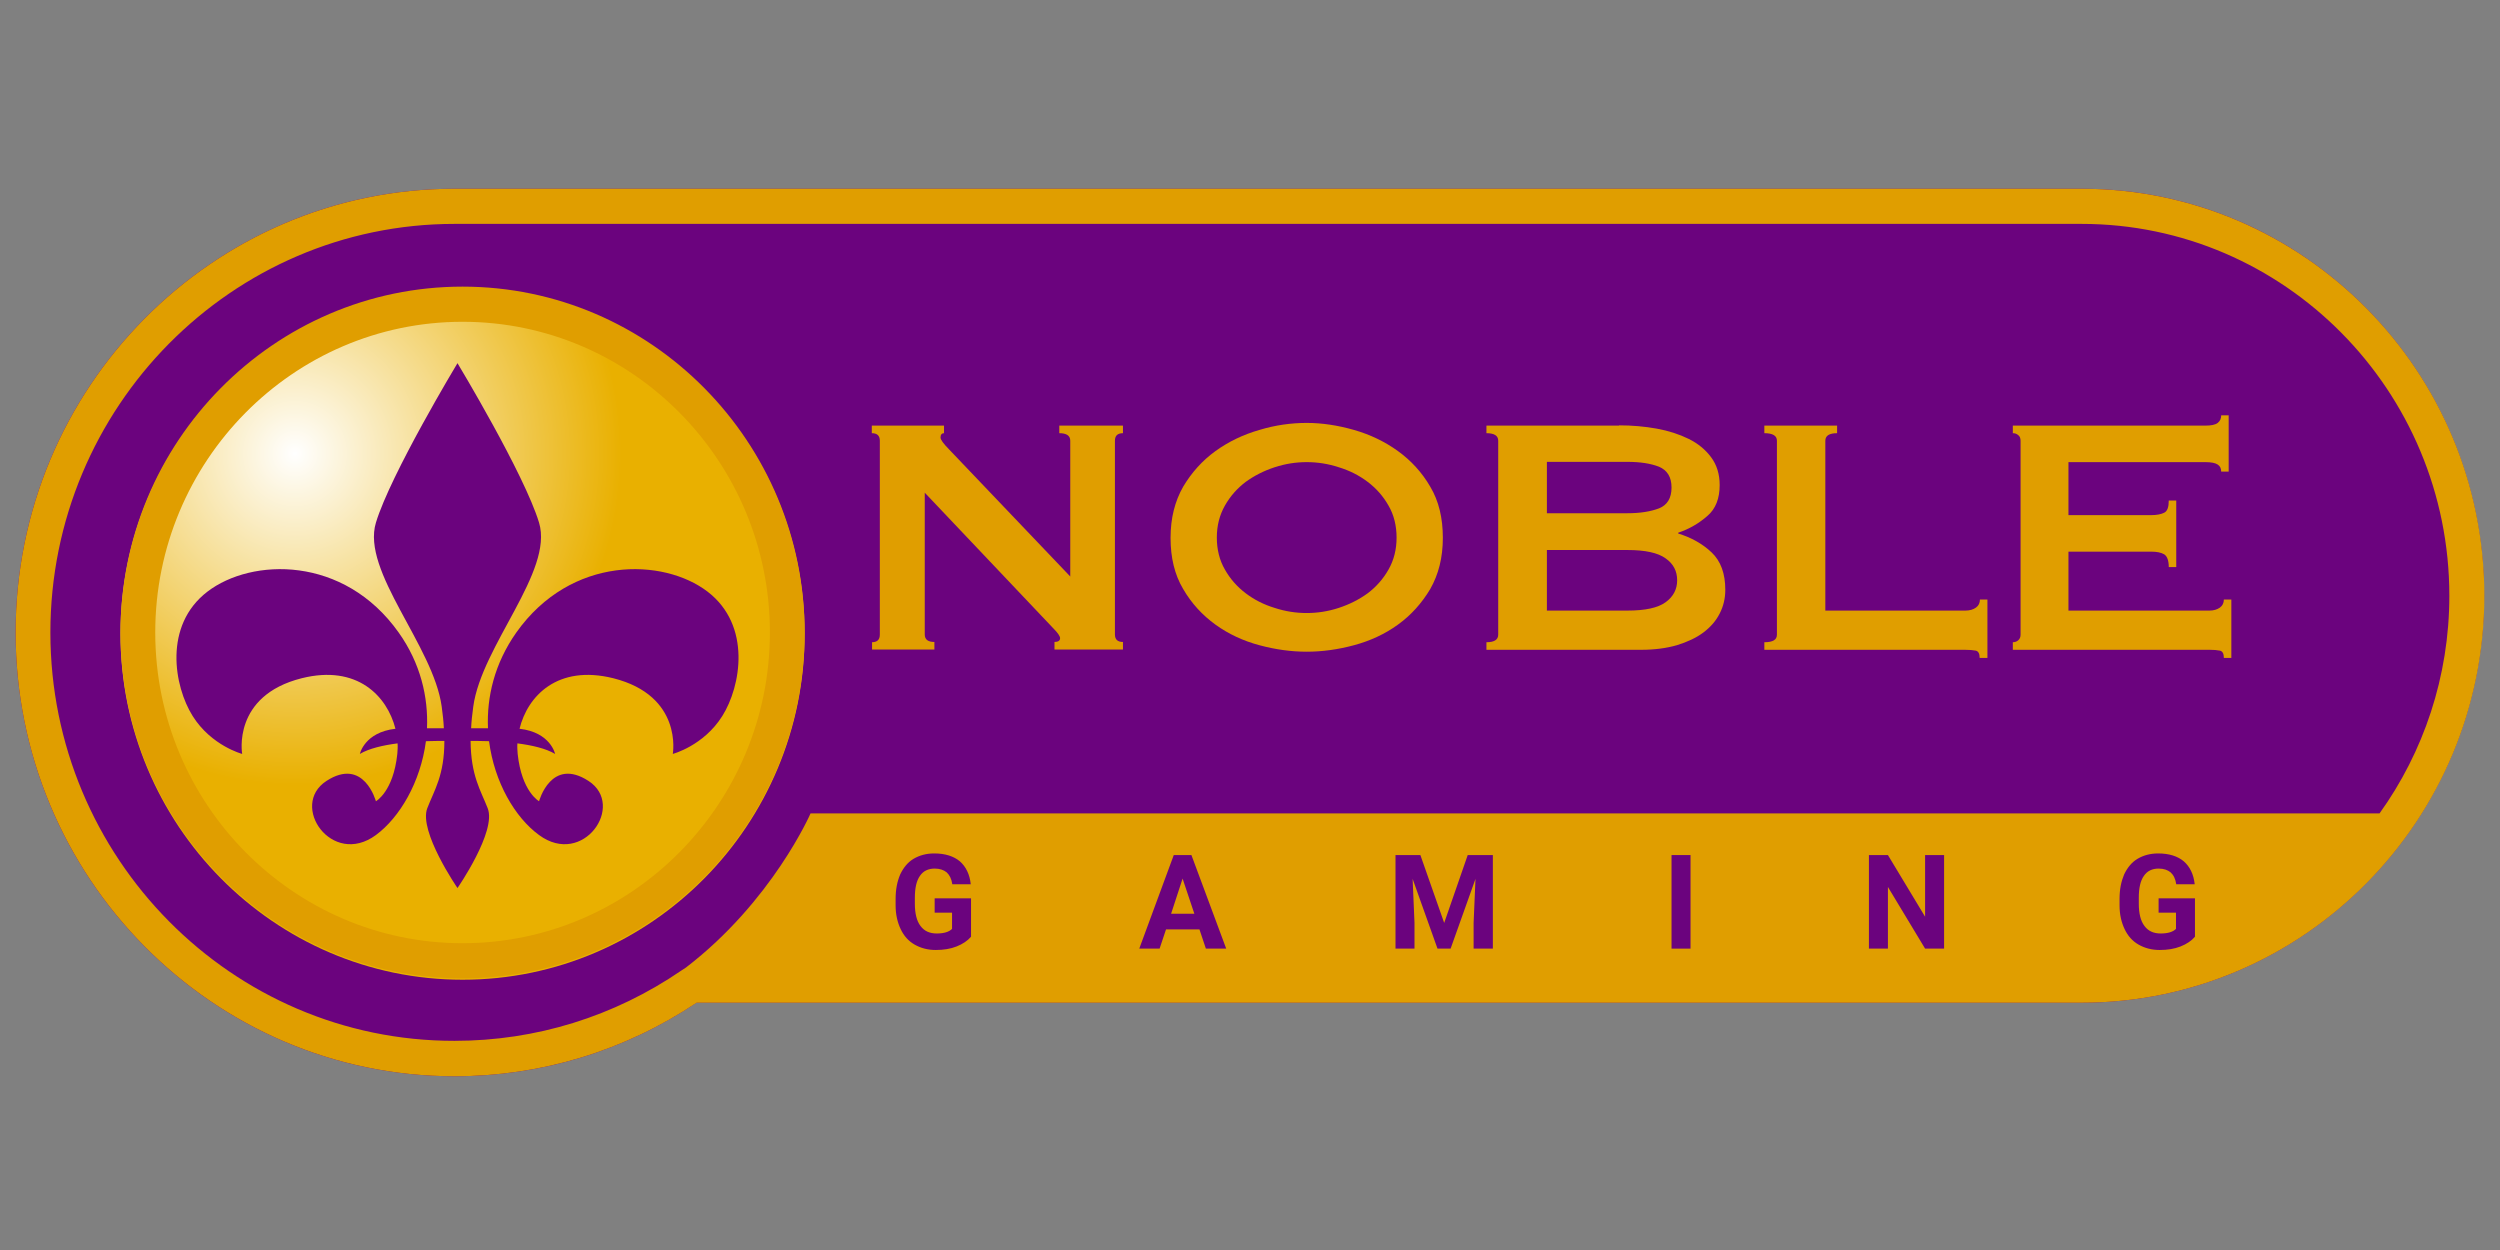
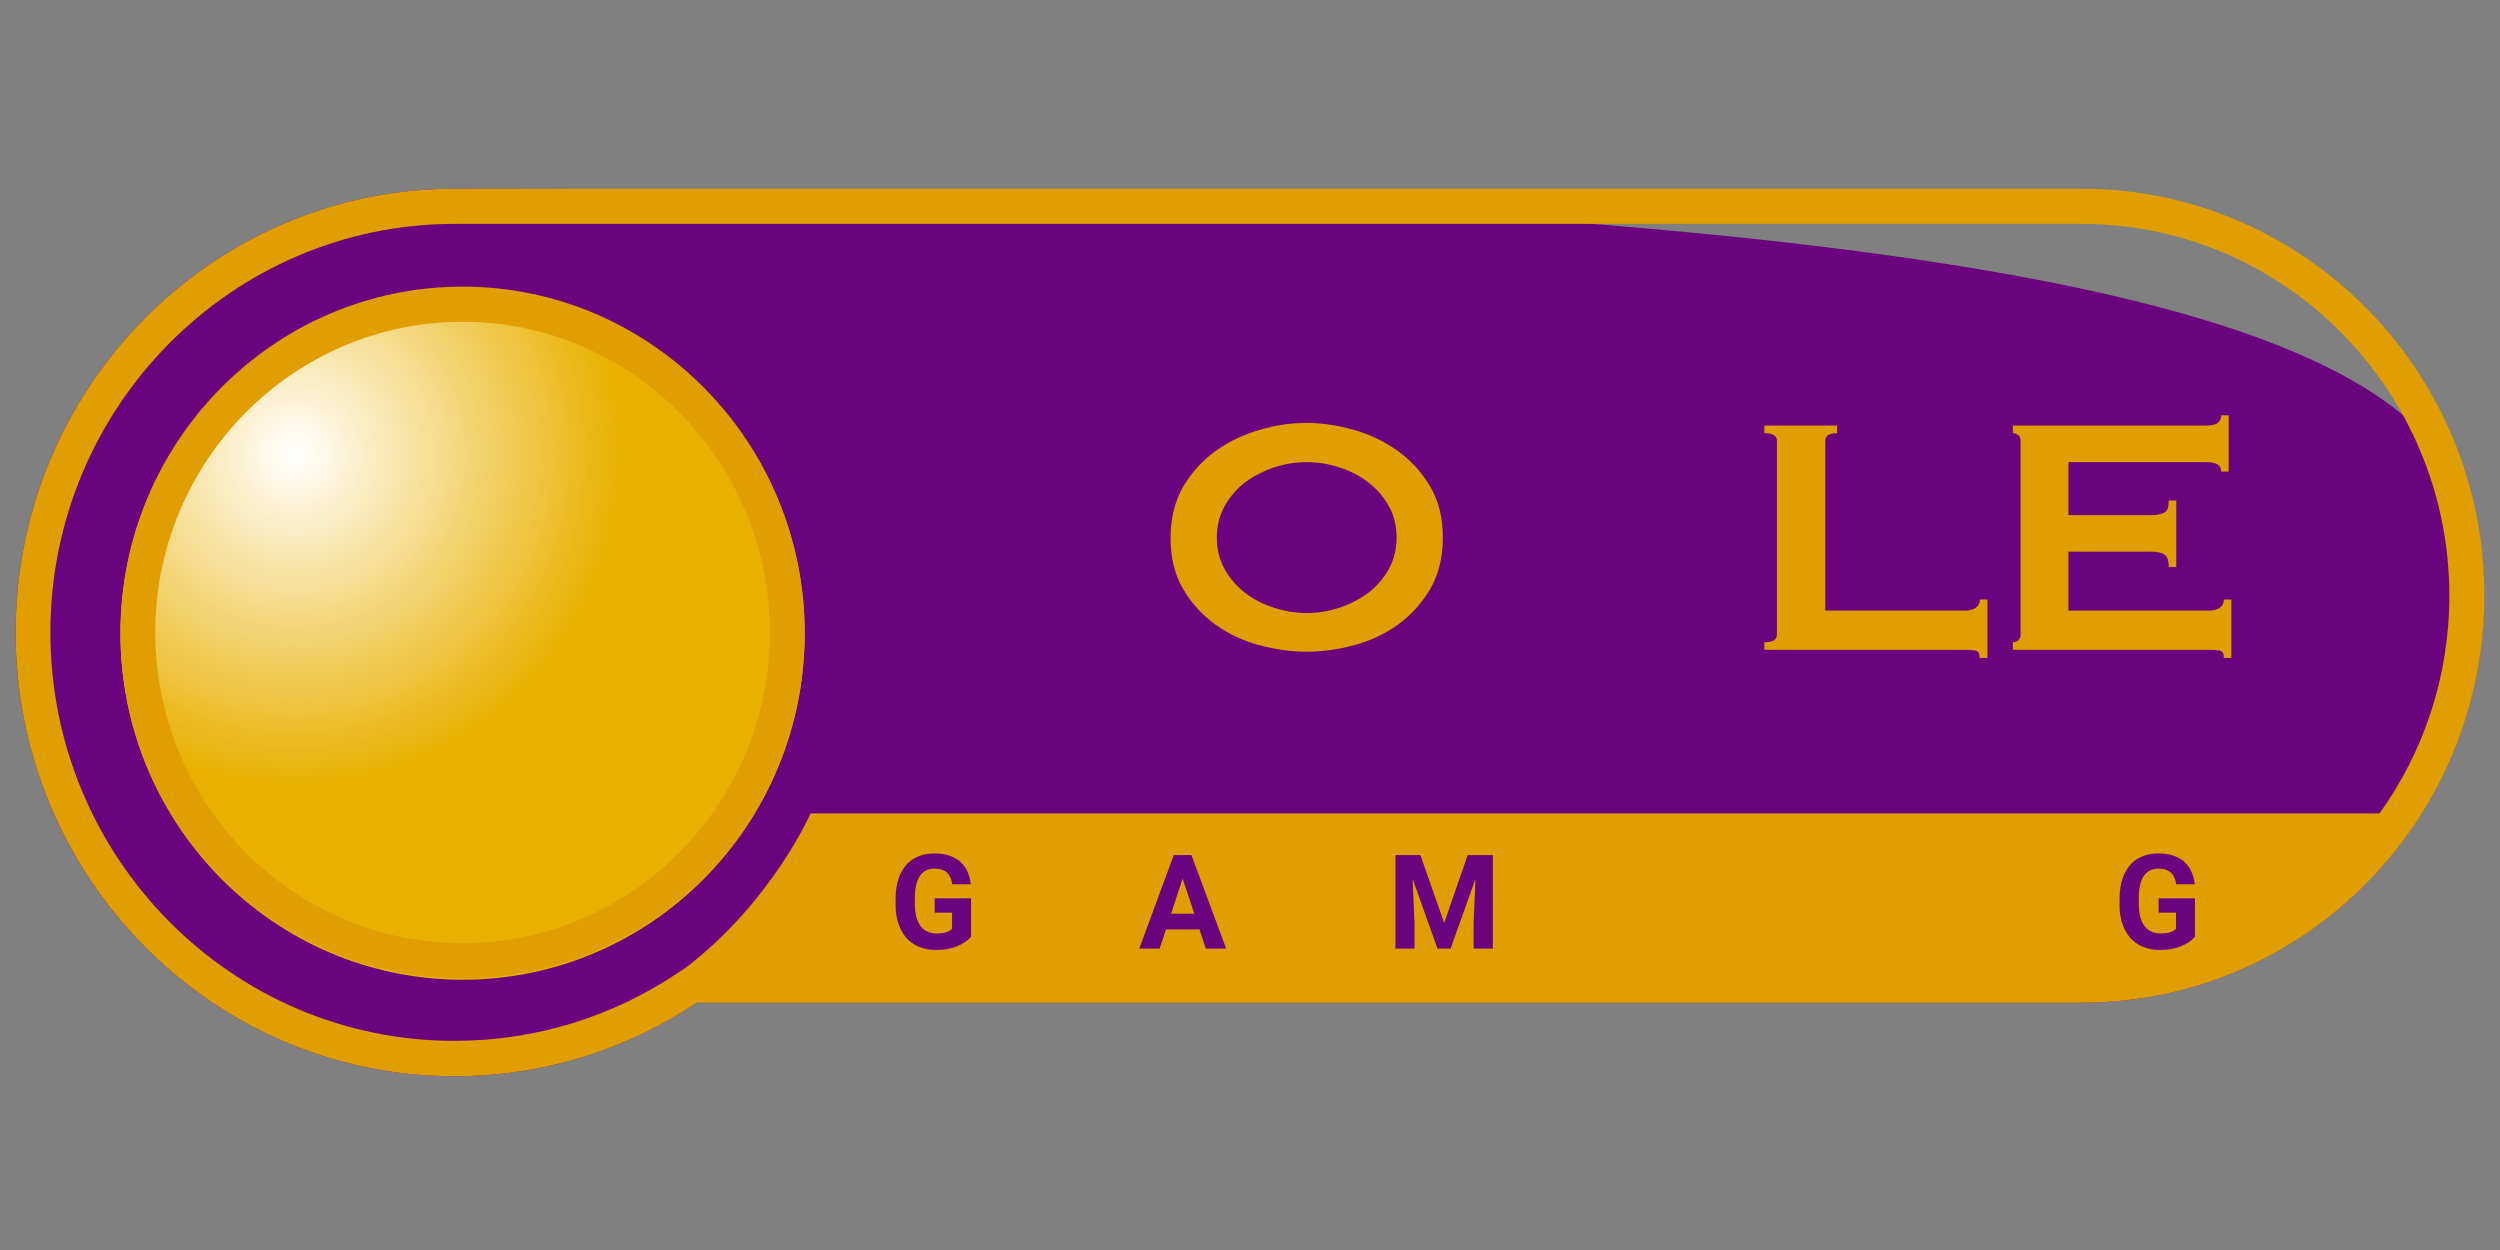
<svg xmlns="http://www.w3.org/2000/svg" width="160" height="80" viewBox="0 0 160 80" fill="none">
  <rect x="0" y="0" width="160" height="80" fill="#808080" stroke="none" />
-   <path d="M29.091 68.881C13.599 68.881 1 56.143 1 40.48C1 24.817 13.599 12.079 29.091 12.079H133.22C147.428 12.079 158.983 23.761 158.983 38.126C158.983 52.491 147.428 64.174 133.22 64.174H44.566C39.978 67.254 34.637 68.881 29.091 68.881Z" fill="#6B037E" />
+   <path d="M29.091 68.881C13.599 68.881 1 56.143 1 40.48C1 24.817 13.599 12.079 29.091 12.079C147.428 12.079 158.983 23.761 158.983 38.126C158.983 52.491 147.428 64.174 133.22 64.174H44.566C39.978 67.254 34.637 68.881 29.091 68.881Z" fill="#6B037E" />
  <path d="M29.604 62.703C17.536 62.703 7.71 52.768 7.71 40.566C7.71 28.365 17.536 18.43 29.604 18.43C41.673 18.43 51.498 28.365 51.498 40.566C51.498 52.768 41.69 62.703 29.604 62.703Z" fill="url(#paint0_radial)" />
  <path d="M133.22 12.079H29.091C13.599 12.079 1 24.817 1 40.48C1 56.143 13.599 68.881 29.091 68.881C34.637 68.881 39.978 67.254 44.583 64.174H133.237C147.445 64.174 159 52.491 159 38.126C159 23.761 147.428 12.079 133.22 12.079ZM3.225 40.48C3.225 26.063 14.831 14.329 29.091 14.329H133.22C146.196 14.329 156.758 25.007 156.758 38.126C156.758 43.318 155.097 48.147 152.29 52.059H51.875C51.875 52.059 49.427 57.684 43.898 61.924L43.607 62.114C39.31 65.056 34.295 66.614 29.091 66.614C14.831 66.631 3.225 54.897 3.225 40.48Z" fill="#E09E00" />
-   <path d="M55.795 41.103C56.137 41.103 56.309 40.947 56.309 40.618V28.209C56.309 27.88 56.137 27.724 55.795 27.724V27.24H60.417V27.724C60.28 27.724 60.194 27.811 60.194 28.001C60.194 28.14 60.383 28.399 60.742 28.763L68.497 36.897V28.209C68.497 27.88 68.257 27.724 67.795 27.724V27.24H71.869V27.724C71.527 27.724 71.355 27.88 71.355 28.209V40.601C71.355 40.93 71.527 41.086 71.869 41.086V41.57H67.487V41.086C67.726 41.086 67.846 40.999 67.846 40.843C67.846 40.722 67.709 40.514 67.418 40.22L59.184 31.532V40.601C59.184 40.93 59.39 41.086 59.801 41.086V41.57H55.812V41.103H55.795Z" fill="#E09E00" />
  <path d="M83.629 27.067C84.622 27.067 85.632 27.223 86.659 27.517C87.686 27.811 88.628 28.261 89.466 28.867C90.305 29.473 91.007 30.234 91.538 31.151C92.085 32.069 92.342 33.159 92.342 34.422C92.342 35.686 92.068 36.759 91.538 37.694C90.99 38.611 90.305 39.372 89.466 39.978C88.628 40.584 87.686 41.017 86.659 41.293C85.632 41.57 84.622 41.709 83.629 41.709C82.636 41.709 81.626 41.57 80.599 41.293C79.572 41.017 78.631 40.584 77.792 39.978C76.953 39.372 76.251 38.611 75.721 37.694C75.173 36.776 74.916 35.686 74.916 34.422C74.916 33.159 75.19 32.086 75.721 31.151C76.268 30.234 76.953 29.473 77.792 28.867C78.631 28.261 79.572 27.811 80.599 27.517C81.626 27.205 82.636 27.067 83.629 27.067ZM83.629 29.576C82.944 29.576 82.26 29.68 81.575 29.905C80.89 30.13 80.274 30.442 79.726 30.84C79.178 31.255 78.733 31.757 78.391 32.363C78.049 32.969 77.877 33.644 77.877 34.405C77.877 35.167 78.049 35.859 78.391 36.447C78.733 37.053 79.178 37.555 79.726 37.97C80.274 38.386 80.89 38.697 81.575 38.905C82.26 39.13 82.944 39.234 83.629 39.234C84.314 39.234 84.999 39.13 85.683 38.905C86.368 38.68 86.984 38.368 87.532 37.97C88.08 37.555 88.525 37.053 88.867 36.447C89.21 35.842 89.381 35.167 89.381 34.405C89.381 33.644 89.21 32.951 88.867 32.363C88.525 31.757 88.08 31.255 87.532 30.84C86.984 30.424 86.368 30.113 85.683 29.905C84.999 29.68 84.314 29.576 83.629 29.576Z" fill="#E09E00" />
-   <path d="M103.623 27.222C104.445 27.222 105.249 27.292 106.02 27.43C106.79 27.569 107.475 27.794 108.074 28.088C108.673 28.382 109.152 28.78 109.512 29.265C109.871 29.749 110.059 30.338 110.059 31.047C110.059 31.895 109.803 32.57 109.272 33.02C108.741 33.488 108.125 33.851 107.406 34.093V34.145C108.245 34.405 108.964 34.803 109.546 35.357C110.128 35.911 110.419 36.707 110.419 37.745C110.419 38.299 110.299 38.801 110.059 39.268C109.82 39.736 109.477 40.134 109.015 40.48C108.553 40.826 107.988 41.086 107.321 41.293C106.653 41.484 105.9 41.587 105.044 41.587H95.132V41.103C95.629 41.103 95.886 40.947 95.886 40.618V28.209C95.886 27.88 95.629 27.724 95.132 27.724V27.24H103.623V27.222ZM104.154 32.847C104.958 32.847 105.626 32.743 106.174 32.536C106.704 32.328 106.978 31.878 106.978 31.203C106.978 30.528 106.704 30.095 106.174 29.87C105.643 29.663 104.975 29.559 104.154 29.559H99.001V32.847H104.154ZM104.154 39.078C105.283 39.078 106.105 38.905 106.602 38.541C107.098 38.178 107.338 37.711 107.338 37.139C107.338 36.551 107.098 36.084 106.602 35.738C106.105 35.374 105.283 35.201 104.154 35.201H99.001V39.078H104.154Z" fill="#E09E00" />
  <path d="M126.698 42.107C126.698 41.83 126.613 41.674 126.441 41.639C126.27 41.605 126.048 41.588 125.774 41.588H112.918V41.103C113.466 41.103 113.723 40.947 113.723 40.618V28.209C113.723 27.88 113.449 27.724 112.918 27.724V27.24H117.574V27.724C117.078 27.724 116.821 27.88 116.821 28.209V39.078H125.791C126.065 39.078 126.287 39.009 126.459 38.888C126.63 38.767 126.715 38.593 126.715 38.368H127.195V42.107H126.698Z" fill="#E09E00" />
  <path d="M142.156 30.182C142.156 29.974 142.087 29.836 141.933 29.732C141.779 29.628 141.522 29.576 141.129 29.576H132.381V32.968H137.671C138.03 32.968 138.304 32.916 138.51 32.813C138.715 32.709 138.801 32.449 138.801 32.034H139.28V36.291H138.801C138.801 35.876 138.698 35.599 138.51 35.478C138.304 35.357 138.03 35.305 137.671 35.305H132.381V39.078H141.403C141.677 39.078 141.899 39.009 142.07 38.888C142.241 38.766 142.327 38.593 142.327 38.368H142.806V42.107H142.327C142.327 41.83 142.241 41.674 142.07 41.639C141.899 41.605 141.677 41.587 141.403 41.587H128.821V41.103C128.941 41.103 129.061 41.068 129.163 40.982C129.266 40.895 129.317 40.774 129.317 40.618V28.209C129.317 28.053 129.266 27.915 129.163 27.846C129.061 27.759 128.958 27.724 128.821 27.724V27.24H141.129C141.505 27.24 141.779 27.188 141.933 27.067C142.087 26.945 142.156 26.79 142.156 26.582H142.635V30.182H142.156Z" fill="#E09E00" />
  <path d="M29.604 62.616C17.536 62.616 7.71 52.682 7.71 40.48C7.71 28.278 17.536 18.344 29.604 18.344C41.673 18.344 51.498 28.278 51.498 40.48C51.498 52.682 41.69 62.616 29.604 62.616ZM29.604 20.594C18.752 20.594 9.936 29.524 9.936 40.48C9.936 51.435 18.769 60.366 29.604 60.366C40.44 60.366 49.273 51.435 49.273 40.48C49.273 29.524 40.457 20.594 29.604 20.594Z" fill="#E09E00" />
-   <path d="M45.285 37.866C42.46 35.703 36.554 35.53 33.045 40.48C31.641 42.47 31.145 44.616 31.231 46.607C30.785 46.607 30.443 46.607 30.152 46.607C30.169 46.191 30.221 45.724 30.289 45.222C30.82 41.328 35.442 36.568 34.5 33.453C33.559 30.338 29.279 23.242 29.279 23.242C29.279 23.242 25 30.338 24.058 33.453C23.117 36.568 27.738 41.328 28.269 45.222C28.338 45.724 28.389 46.191 28.406 46.607C28.132 46.607 27.773 46.607 27.328 46.607C27.413 44.616 26.917 42.453 25.513 40.48C22.004 35.53 16.098 35.703 13.274 37.866C10.449 40.03 11.134 43.924 12.332 45.828C13.53 47.732 15.499 48.251 15.499 48.251C15.499 48.251 14.832 44.53 19.316 43.405C22.86 42.522 24.777 44.547 25.308 46.641C23.322 46.866 23.031 48.251 23.031 48.251C23.613 47.905 24.503 47.697 25.445 47.576C25.462 47.801 25.445 48.043 25.428 48.251C25.171 50.674 24.058 51.28 24.058 51.28C24.058 51.28 23.288 48.424 20.891 49.982C18.495 51.539 21.234 55.52 24.058 53.443C25.582 52.318 26.917 50.051 27.259 47.437C27.704 47.42 28.098 47.42 28.44 47.42C28.44 49.636 27.79 50.57 27.345 51.73C26.78 53.201 29.279 56.835 29.279 56.835C29.279 56.835 31.796 53.201 31.213 51.73C30.768 50.587 30.135 49.653 30.118 47.42C30.443 47.42 30.854 47.42 31.299 47.437C31.641 50.068 32.959 52.318 34.5 53.443C37.325 55.52 40.063 51.539 37.667 49.982C35.27 48.424 34.5 51.28 34.5 51.28C34.5 51.28 33.388 50.674 33.131 48.251C33.114 48.026 33.096 47.801 33.114 47.576C34.055 47.697 34.945 47.905 35.527 48.251C35.527 48.251 35.236 46.866 33.251 46.641C33.764 44.547 35.681 42.522 39.242 43.405C43.727 44.53 43.059 48.251 43.059 48.251C43.059 48.251 45.028 47.732 46.226 45.828C47.424 43.924 48.109 40.03 45.285 37.866Z" fill="#6B037E" />
  <path d="M62.146 59.951C61.923 60.21 61.615 60.418 61.221 60.574C60.828 60.73 60.383 60.799 59.886 60.799C59.373 60.799 58.928 60.678 58.534 60.453C58.14 60.228 57.849 59.899 57.644 59.466C57.438 59.033 57.319 58.532 57.319 57.943V57.528C57.319 56.922 57.421 56.42 57.61 55.97C57.815 55.537 58.089 55.191 58.465 54.966C58.842 54.741 59.287 54.62 59.783 54.62C60.485 54.62 61.033 54.793 61.427 55.122C61.821 55.468 62.06 55.953 62.129 56.593H60.948C60.896 56.247 60.776 56.005 60.588 55.832C60.4 55.676 60.143 55.589 59.818 55.589C59.407 55.589 59.082 55.745 58.876 56.057C58.654 56.368 58.551 56.836 58.551 57.459V57.839C58.551 58.462 58.671 58.947 58.91 59.258C59.15 59.587 59.492 59.743 59.955 59.743C60.417 59.743 60.742 59.639 60.931 59.449V58.41H59.818V57.493H62.146V59.951Z" fill="#6B037E" />
  <path d="M76.765 59.483H74.625L74.214 60.712H72.913L75.121 54.724H76.251L78.477 60.712H77.176L76.765 59.483ZM74.95 58.48H76.439L75.686 56.23L74.95 58.48Z" fill="#6B037E" />
  <path d="M90.904 54.724L92.428 59.068L93.934 54.724H95.543V60.712H94.311V59.068L94.431 56.247L92.839 60.712H92L90.408 56.247L90.528 59.068V60.712H89.312V54.724H90.904Z" fill="#6B037E" />
-   <path d="M108.194 60.712H106.978V54.724H108.194V60.712Z" fill="#6B037E" />
-   <path d="M124.422 60.712H123.206L120.827 56.766V60.712H119.611V54.724H120.827L123.206 58.67V54.724H124.422V60.712Z" fill="#6B037E" />
  <path d="M140.478 59.951C140.256 60.21 139.948 60.418 139.554 60.574C139.16 60.73 138.715 60.799 138.219 60.799C137.705 60.799 137.26 60.678 136.866 60.453C136.473 60.228 136.182 59.899 135.976 59.466C135.771 59.033 135.651 58.532 135.651 57.943V57.528C135.651 56.922 135.754 56.42 135.942 55.97C136.147 55.537 136.421 55.191 136.798 54.966C137.174 54.741 137.62 54.62 138.116 54.62C138.818 54.62 139.366 54.793 139.759 55.122C140.153 55.468 140.393 55.953 140.461 56.593H139.28C139.229 56.247 139.109 56.005 138.92 55.832C138.732 55.676 138.475 55.589 138.15 55.589C137.739 55.589 137.414 55.745 137.209 56.057C136.986 56.368 136.883 56.836 136.883 57.459V57.839C136.883 58.462 137.003 58.947 137.243 59.258C137.483 59.587 137.825 59.743 138.287 59.743C138.749 59.743 139.075 59.639 139.263 59.449V58.41H138.15V57.493H140.478V59.951Z" fill="#6B037E" />
  <defs>
    <radialGradient id="paint0_radial" cx="0" cy="0" r="1" gradientUnits="userSpaceOnUse" gradientTransform="translate(18.857 29.054) scale(21.014 21.246)">
      <stop stop-color="white" />
      <stop offset="0.997" stop-color="#E9B000" />
    </radialGradient>
  </defs>
</svg>